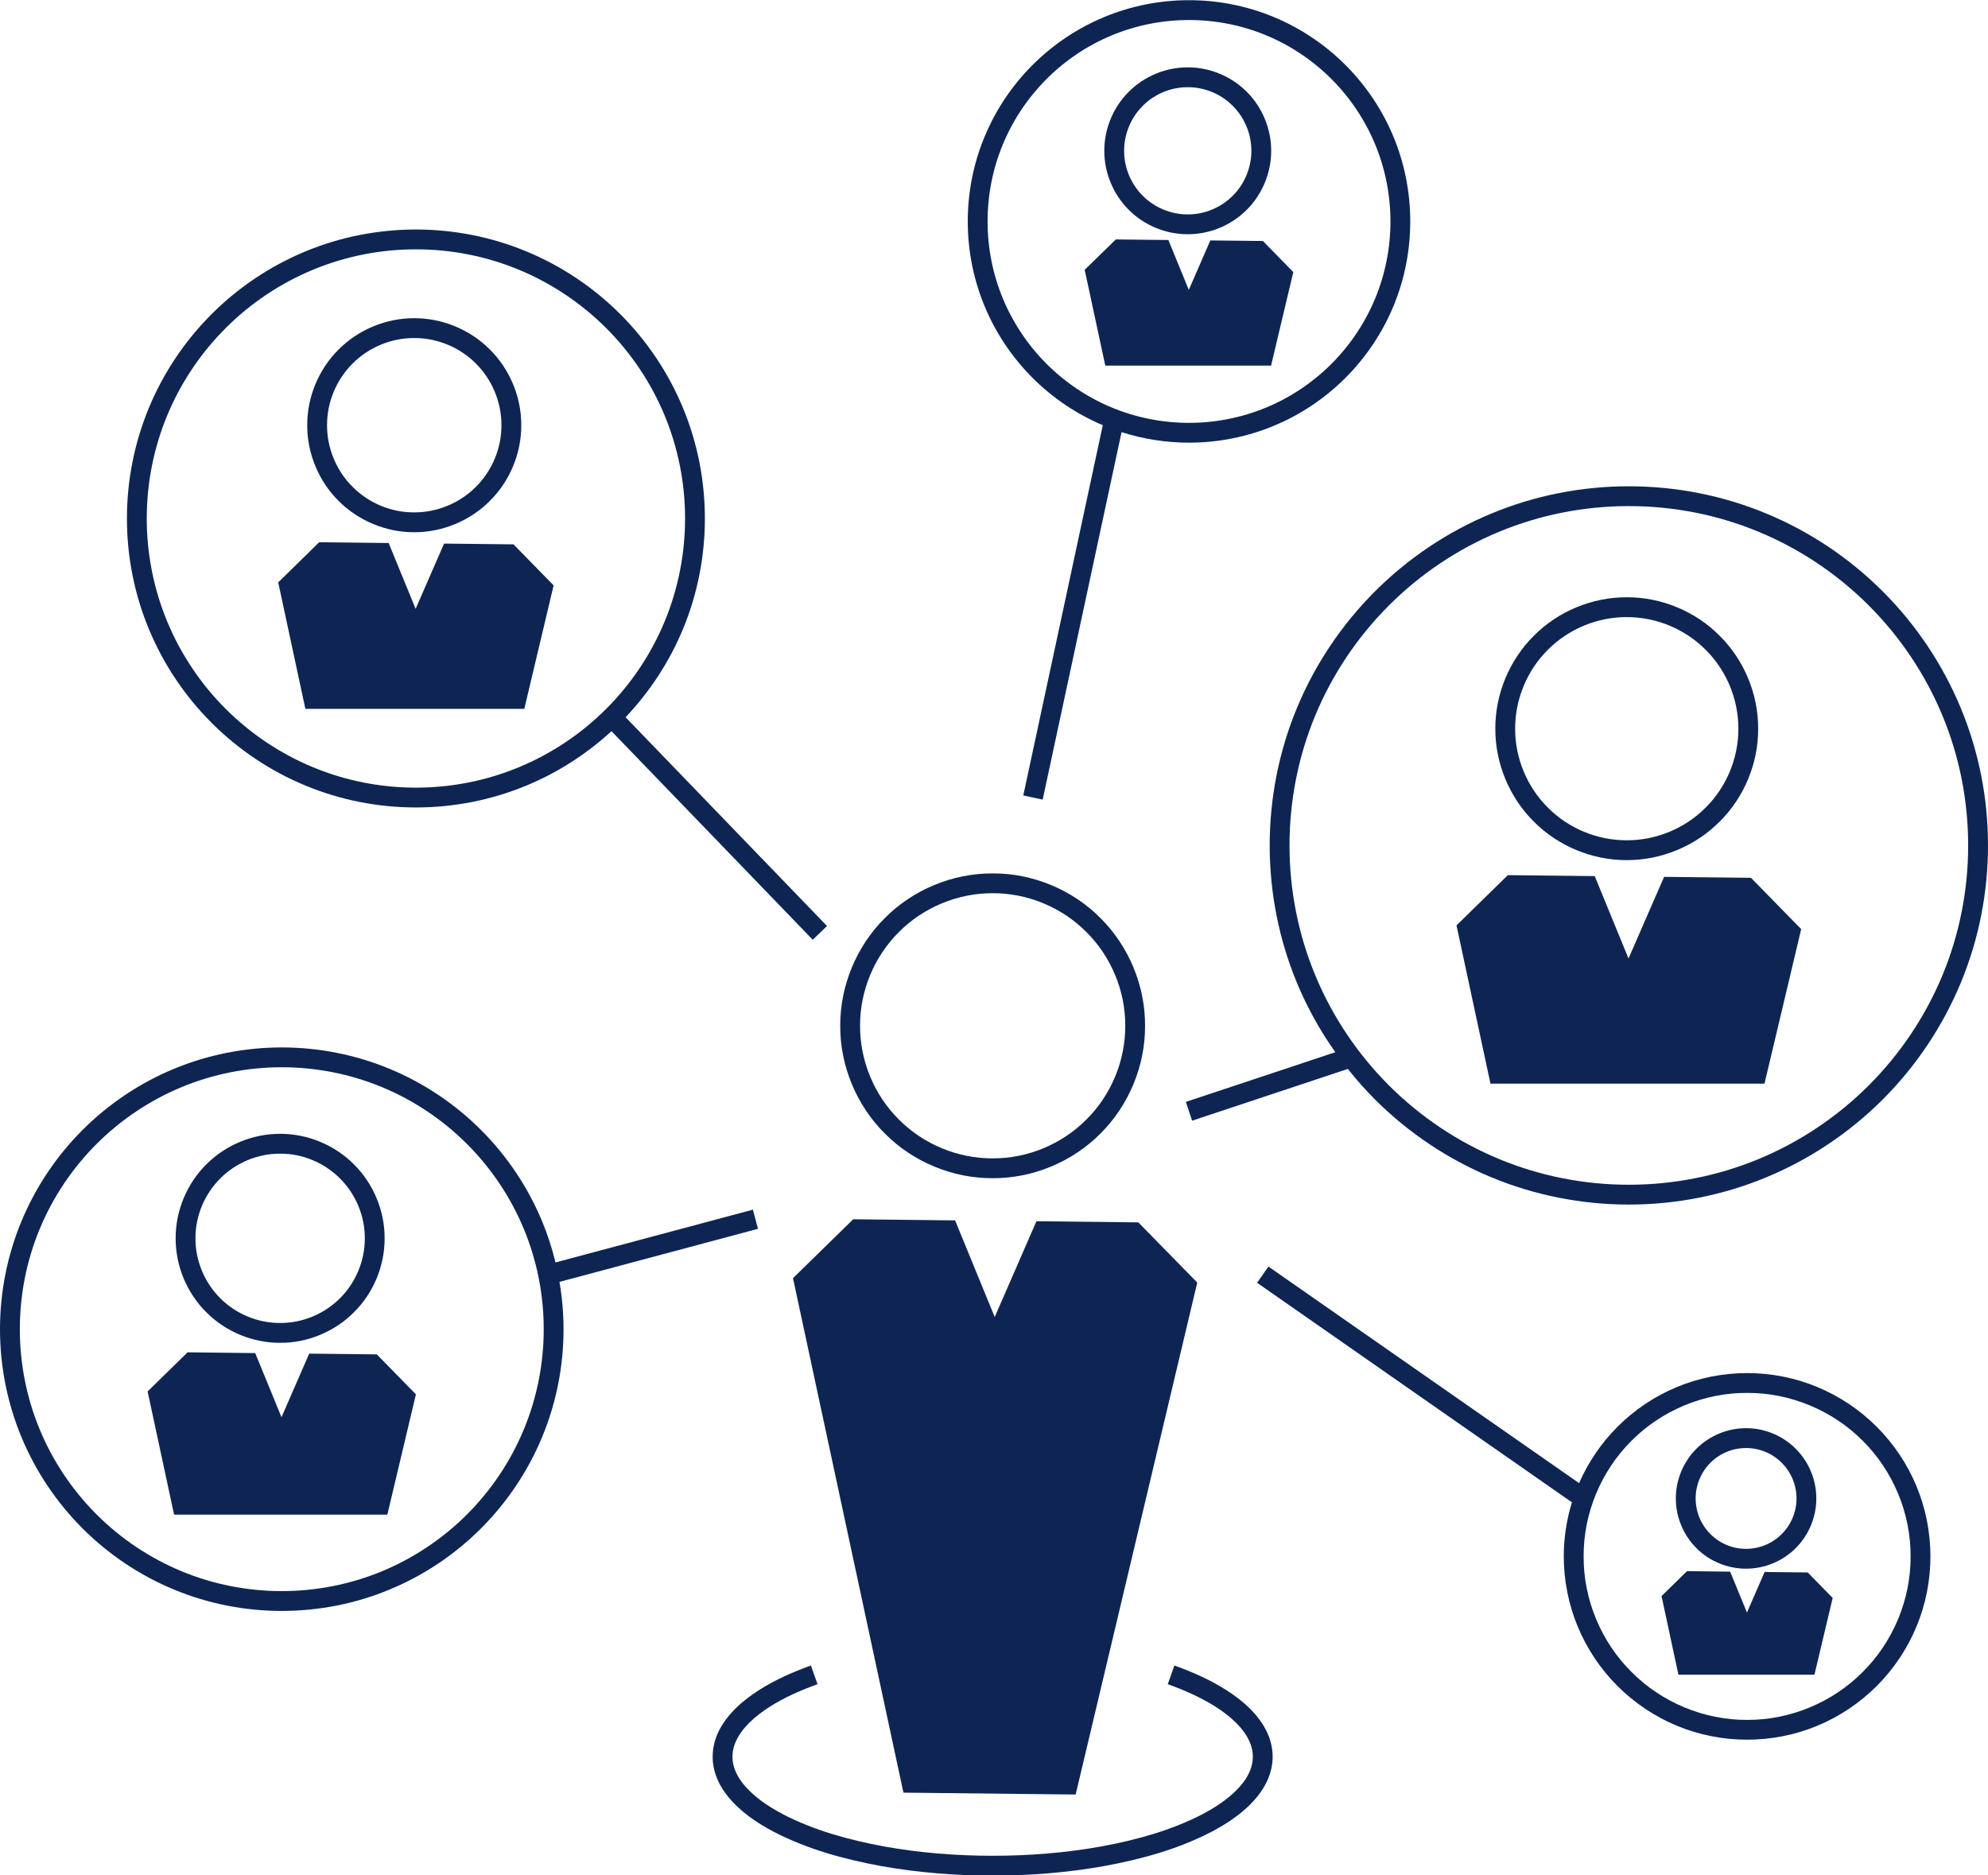
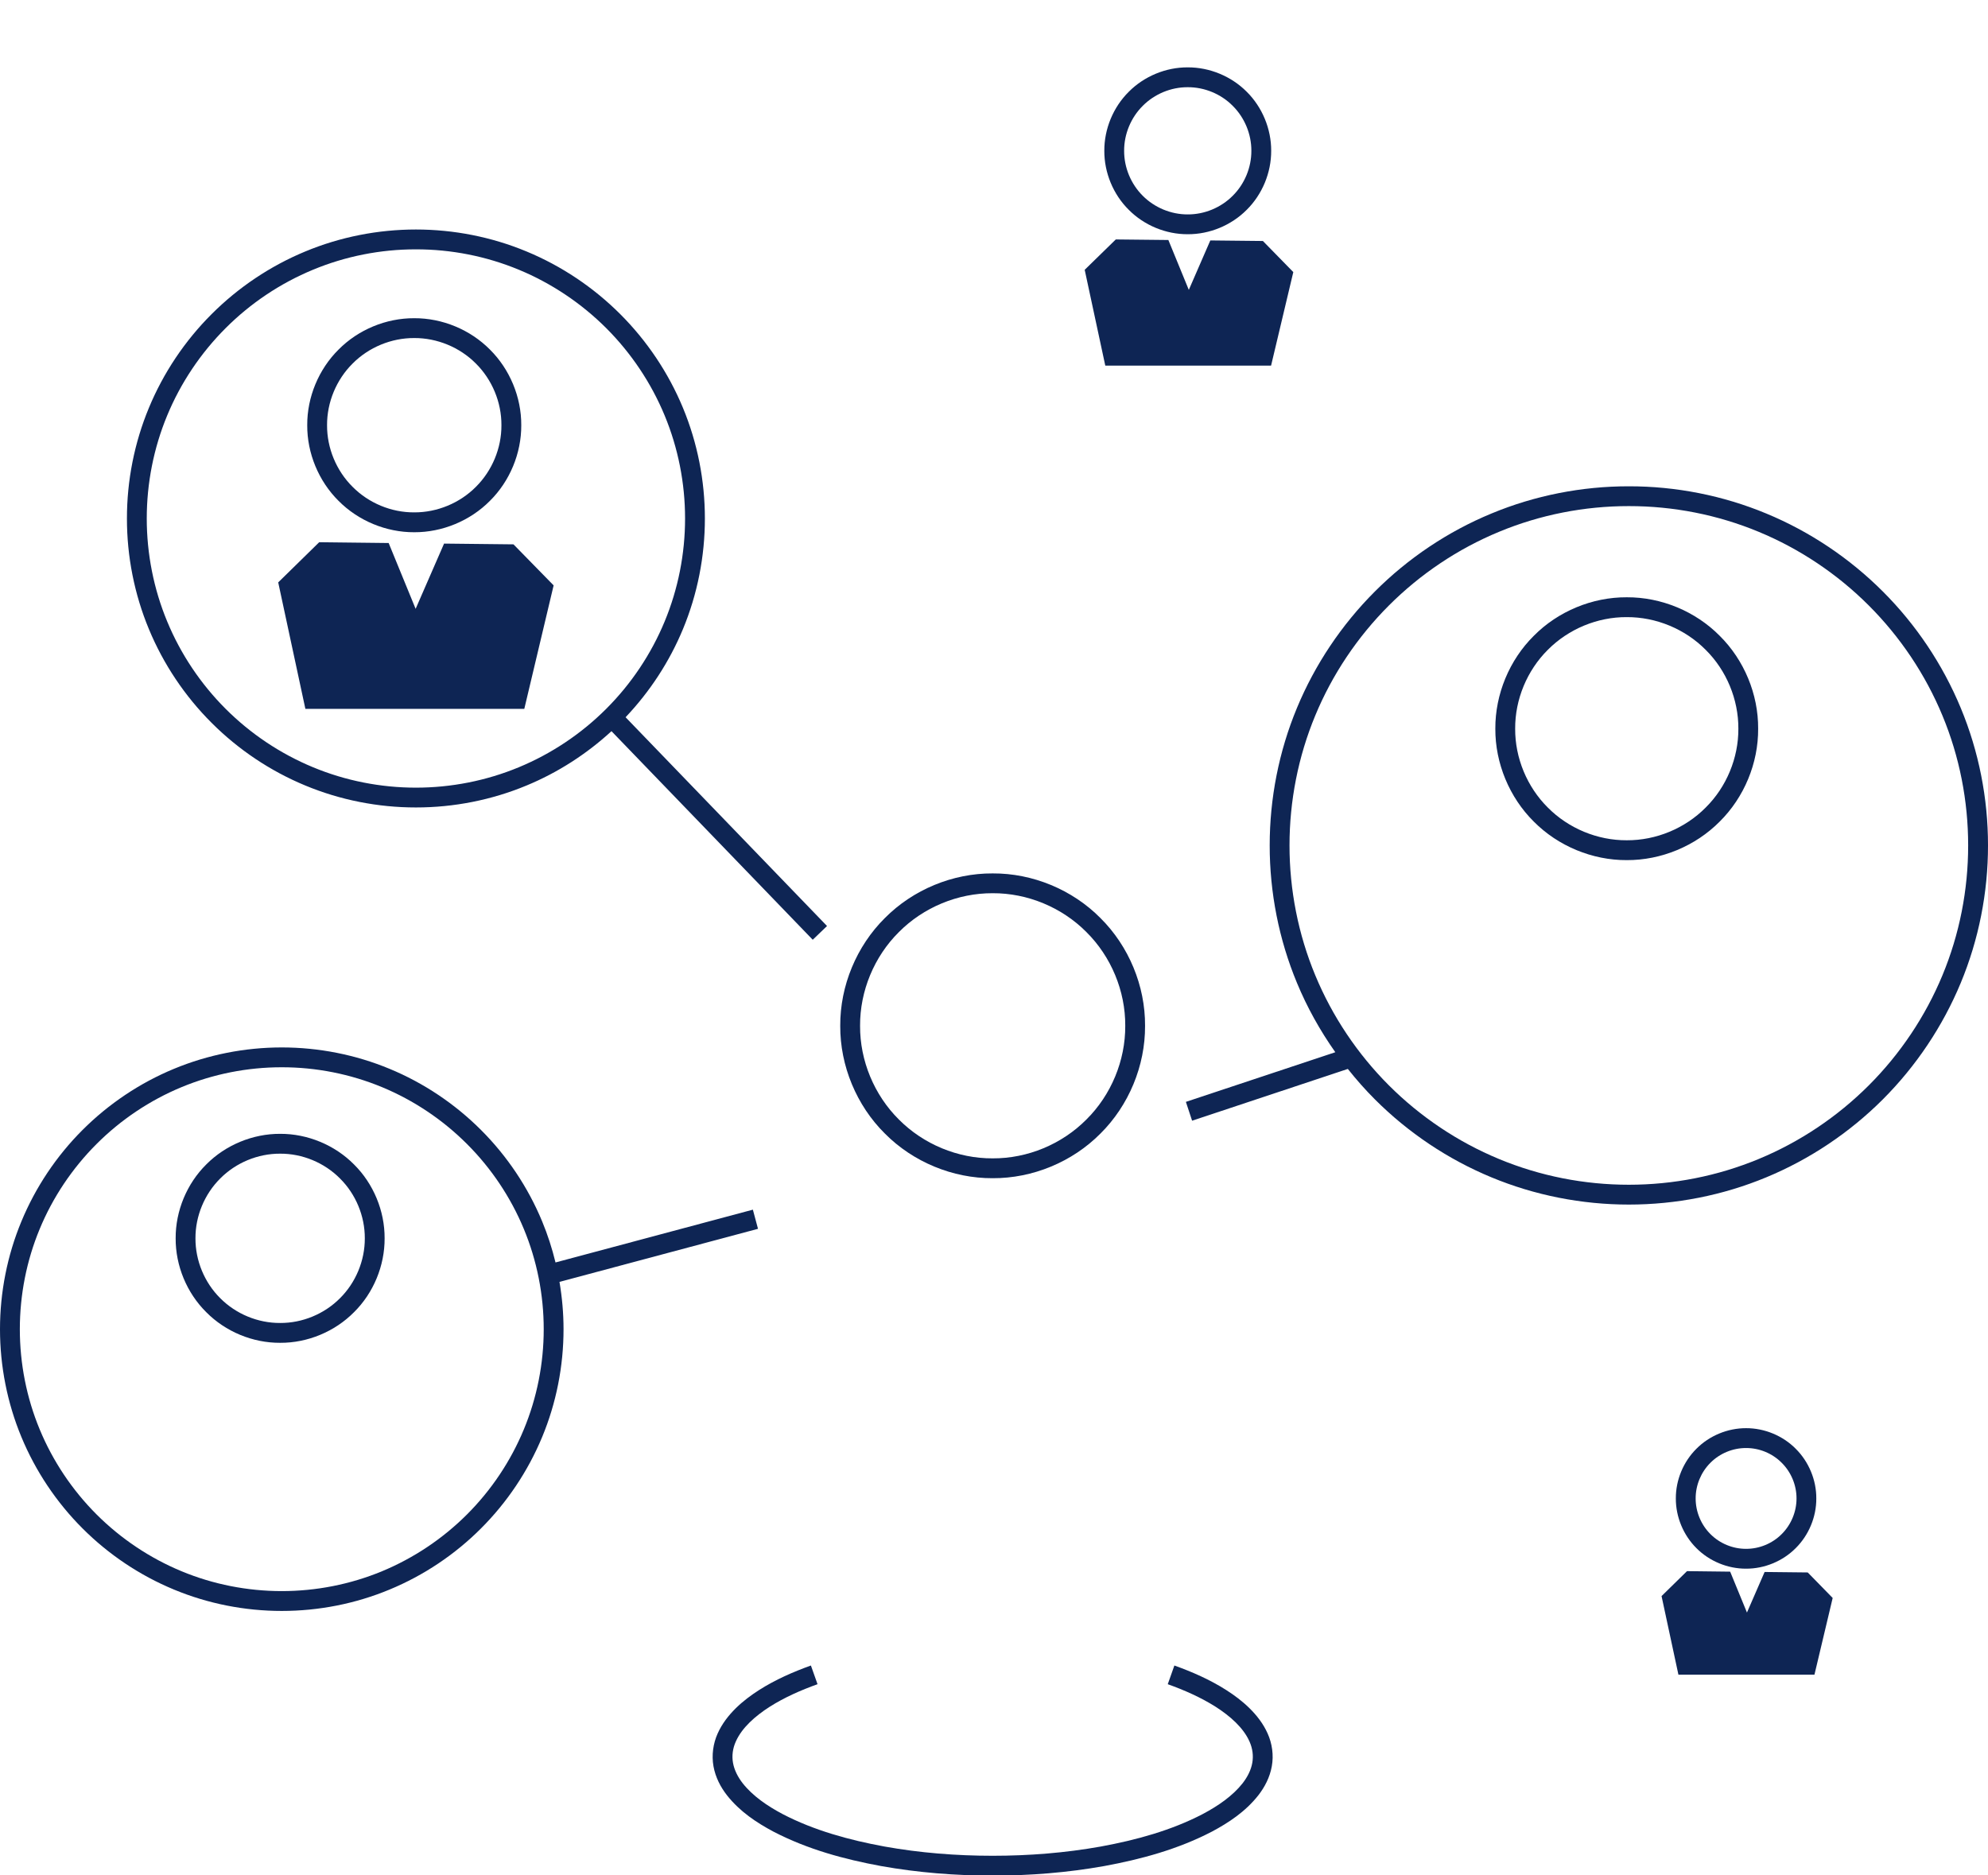
<svg xmlns="http://www.w3.org/2000/svg" fill="#000000" height="471.7" preserveAspectRatio="xMidYMid meet" version="1" viewBox="6.0 20.1 500.0 471.7" width="500" zoomAndPan="magnify">
  <g fill="#0e2554" id="change1_1">
    <path d="M 232.082 254.531 C 238.246 248.316 246.906 244.727 255.66 244.762 C 264.418 244.719 273.074 248.316 279.238 254.531 C 285.457 260.695 289.059 269.355 289.012 278.105 C 289.059 286.859 285.457 295.527 279.238 301.68 C 273.074 307.898 264.418 311.5 255.66 311.449 C 246.91 311.5 238.246 307.898 232.086 301.688 C 225.867 295.527 222.27 286.863 222.316 278.113 C 222.27 269.355 225.867 260.695 232.082 254.531 Z M 255.66 316.441 C 265.715 316.496 275.703 312.348 282.77 305.215 C 289.902 298.145 294.051 288.156 293.992 278.105 C 294.051 268.059 289.902 258.07 282.766 251.004 C 275.703 243.867 265.707 239.719 255.66 239.781 C 245.613 239.727 235.625 243.867 228.555 251.004 C 221.422 258.07 217.273 268.066 217.328 278.113 C 217.273 288.156 221.422 298.152 228.559 305.215 C 235.625 312.348 245.617 316.496 255.66 316.441" />
-     <path d="M 256.18 351.359 L 246.215 327.051 L 220.586 326.77 L 205.445 341.586 L 233.223 470.988 L 276.535 471.461 L 307.121 342.691 L 292.301 327.551 L 266.672 327.266 L 256.18 351.359" />
    <path d="M 320.27 449.762 C 318.457 447.969 316.461 446.492 314.398 445.172 C 310.262 442.543 305.855 440.621 301.367 439.008 L 299.703 443.711 C 303.922 445.223 308.031 447.043 311.723 449.375 C 315.363 451.703 318.719 454.641 320.266 458.137 C 321.031 459.863 321.281 461.691 320.965 463.48 C 320.652 465.27 319.773 467.02 318.539 468.613 C 316.031 471.805 312.348 474.336 308.465 476.387 C 300.602 480.484 291.746 482.91 282.84 484.543 C 273.902 486.145 264.777 486.863 255.66 486.863 C 246.547 486.863 237.418 486.145 228.484 484.543 C 219.578 482.91 210.723 480.484 202.859 476.387 C 198.977 474.336 195.289 471.805 192.785 468.613 C 191.551 467.02 190.672 465.27 190.355 463.48 C 190.039 461.691 190.285 459.863 191.059 458.137 C 192.609 454.641 195.961 451.703 199.602 449.375 C 203.289 447.043 207.398 445.223 211.617 443.711 L 209.949 439.008 C 205.473 440.621 201.062 442.543 196.926 445.172 C 194.871 446.492 192.871 447.969 191.059 449.754 C 189.25 451.539 187.602 453.629 186.484 456.133 C 185.371 458.625 184.945 461.57 185.445 464.348 C 185.941 467.129 187.246 469.613 188.852 471.664 C 192.094 475.766 196.281 478.527 200.531 480.793 C 209.125 485.254 218.34 487.746 227.594 489.449 C 236.879 491.109 246.277 491.848 255.66 491.855 C 265.047 491.848 274.449 491.109 283.727 489.449 C 292.98 487.746 302.207 485.254 310.797 480.793 C 315.039 478.527 319.227 475.773 322.473 471.664 C 324.07 469.613 325.383 467.129 325.871 464.348 C 326.379 461.578 325.953 458.625 324.832 456.133 C 323.723 453.629 322.07 451.539 320.27 449.762" />
    <path d="M 395.301 183.531 C 400.484 178.309 407.781 175.27 415.145 175.32 C 422.516 175.281 429.805 178.309 434.988 183.539 C 440.227 188.727 443.246 196.012 443.215 203.387 C 443.246 210.75 440.227 218.043 434.988 223.223 C 429.801 228.457 422.512 231.484 415.145 231.445 C 407.773 231.484 400.484 228.457 395.297 223.223 C 390.07 218.035 387.039 210.75 387.078 203.383 C 387.039 196.012 390.07 188.727 395.301 183.531 Z M 415.145 236.438 C 423.801 236.48 432.418 232.902 438.512 226.75 C 444.672 220.66 448.246 212.047 448.191 203.387 C 448.246 194.727 444.672 186.105 438.516 180.016 C 432.426 173.855 423.805 170.281 415.148 170.328 C 406.48 170.281 397.863 173.855 391.77 180.016 C 385.621 186.105 382.047 194.715 382.09 203.383 C 382.043 212.035 385.617 220.66 391.766 226.75 C 397.863 232.902 406.48 236.48 415.145 236.438" />
-     <path d="M 424.535 240.648 L 415.586 261.184 L 407.09 240.457 L 385.238 240.215 L 372.324 252.855 L 380.867 292.66 L 449.785 292.66 L 459.016 253.793 L 446.383 240.883 L 424.535 240.648" />
    <path d="M 494.539 265.41 C 490.262 275.727 483.922 285.191 476.02 293.09 C 468.117 300.988 458.66 307.332 448.34 311.605 C 438.016 315.898 426.848 318.09 415.672 318.086 C 404.488 318.09 393.316 315.898 382.996 311.605 C 372.68 307.332 363.219 300.988 355.32 293.09 C 347.418 285.188 341.074 275.723 336.801 265.402 C 332.512 255.086 330.32 243.914 330.324 232.738 C 330.32 221.562 332.512 210.391 336.801 200.066 C 341.074 189.746 347.418 180.285 355.324 172.387 C 363.223 164.484 372.68 158.137 383.004 153.867 C 393.32 149.578 404.492 147.387 415.672 147.395 C 426.855 147.387 438.02 149.578 448.34 153.867 C 458.664 158.145 468.117 164.484 476.02 172.395 C 483.922 180.293 490.262 189.754 494.539 200.078 C 498.828 210.391 501.016 221.562 501.008 232.738 C 501.016 243.926 498.828 255.086 494.539 265.41 Z M 499.145 198.168 C 494.613 187.234 487.91 177.223 479.547 168.867 C 471.188 160.504 461.176 153.793 450.246 149.266 C 439.32 144.723 427.488 142.398 415.672 142.414 C 403.852 142.398 392.02 144.723 381.098 149.266 C 370.164 153.785 360.156 160.496 351.797 168.867 C 343.438 177.223 336.723 187.234 332.195 198.16 C 327.652 209.09 325.336 220.918 325.34 232.738 C 325.332 244.555 327.652 256.391 332.195 267.312 C 334.742 273.465 338.004 279.316 341.844 284.754 L 304.262 297.242 L 305.824 301.98 L 344.992 288.957 C 347.117 291.629 349.379 294.199 351.797 296.613 C 360.152 304.977 370.16 311.688 381.09 316.215 C 392.02 320.758 403.852 323.074 415.672 323.074 C 427.488 323.074 439.32 320.758 450.246 316.215 C 461.172 311.688 471.188 304.977 479.547 296.621 C 487.906 288.258 494.613 278.242 499.145 267.324 C 503.688 256.395 506.012 244.562 506 232.738 C 506.012 220.918 503.688 209.09 499.145 198.168" />
    <path d="M 436.191 388.016 C 438.539 385.652 441.82 384.293 445.156 384.309 C 448.484 384.293 451.77 385.652 454.117 388.023 C 456.484 390.367 457.852 393.652 457.84 396.984 C 457.852 400.316 456.484 403.602 454.117 405.953 C 451.77 408.32 448.484 409.676 445.152 409.664 C 441.82 409.676 438.535 408.32 436.184 405.953 C 433.824 403.602 432.461 400.316 432.473 396.984 C 432.461 393.652 433.824 390.367 436.191 388.016 Z M 445.152 414.652 C 449.77 414.68 454.387 412.766 457.645 409.48 C 460.93 406.219 462.848 401.613 462.816 396.984 C 462.848 392.367 460.93 387.75 457.645 384.496 C 454.391 381.203 449.777 379.297 445.156 379.316 C 440.531 379.297 435.922 381.203 432.66 384.496 C 429.379 387.75 427.465 392.355 427.488 396.984 C 427.465 401.613 429.379 406.219 432.656 409.48 C 435.91 412.766 440.527 414.68 445.152 414.652" />
    <path d="M 449.816 415.484 L 445.375 425.688 L 441.152 415.402 L 430.301 415.273 L 423.895 421.547 L 428.137 441.312 L 462.352 441.312 L 466.934 422.02 L 460.66 415.602 L 449.816 415.484" />
-     <path d="M 474.492 440.633 C 466.895 448.305 456.207 452.738 445.418 452.688 C 434.617 452.738 423.938 448.305 416.34 440.633 C 408.676 433.043 404.238 422.355 404.301 411.566 C 404.242 400.762 408.676 390.082 416.34 382.484 C 423.938 374.828 434.621 370.387 445.418 370.445 C 456.207 370.387 466.895 374.828 474.492 382.484 C 482.152 390.082 486.59 400.762 486.531 411.566 C 486.59 422.355 482.152 433.043 474.492 440.633 Z M 478.016 378.965 C 473.75 374.695 468.641 371.27 463.062 368.957 C 457.488 366.641 451.449 365.453 445.418 365.461 C 439.387 365.453 433.348 366.641 427.766 368.957 C 422.188 371.27 417.082 374.695 412.809 378.965 C 408.746 383.027 405.461 387.867 403.156 393.141 L 325.02 338.664 L 322.172 342.746 L 401.352 397.969 C 400 402.367 399.305 406.965 399.305 411.566 C 399.305 417.594 400.496 423.637 402.809 429.207 C 405.125 434.793 408.539 439.898 412.809 444.164 C 417.082 448.434 422.188 451.859 427.766 454.168 C 433.348 456.488 439.379 457.668 445.418 457.668 C 451.449 457.668 457.488 456.488 463.062 454.168 C 468.641 451.859 473.75 448.434 478.016 444.164 C 482.281 439.898 485.703 434.793 488.016 429.207 C 490.336 423.637 491.52 417.594 491.52 411.566 C 491.52 405.539 490.336 399.492 488.016 393.91 C 485.703 388.332 482.281 383.23 478.016 378.965" />
    <path d="M 61.398 316.504 C 65.34 312.535 70.863 310.242 76.465 310.273 C 82.047 310.242 87.578 312.535 91.516 316.516 C 95.484 320.449 97.777 325.977 97.754 331.562 C 97.777 337.156 95.484 342.688 91.516 346.625 C 87.578 350.594 82.043 352.887 76.465 352.855 C 70.859 352.887 65.34 350.594 61.395 346.625 C 57.422 342.688 55.137 337.156 55.16 331.562 C 55.137 325.977 57.426 320.449 61.398 316.504 Z M 76.465 357.844 C 83.34 357.883 90.195 355.043 95.039 350.141 C 99.93 345.312 102.77 338.449 102.734 331.562 C 102.77 324.68 99.93 317.824 95.039 312.984 C 90.195 308.09 83.34 305.25 76.465 305.281 C 69.578 305.25 62.719 308.09 57.875 312.984 C 52.984 317.824 50.141 324.68 50.18 331.562 C 50.141 338.449 52.98 345.301 57.875 350.141 C 62.719 355.043 69.57 357.883 76.465 357.844" />
-     <path d="M 83.766 360.562 L 76.801 376.559 L 70.188 360.426 L 53.176 360.234 L 43.125 370.074 L 49.781 401.055 L 103.422 401.055 L 110.605 370.809 L 100.77 360.754 L 83.766 360.562" />
    <path d="M 293.414 46.719 C 296.383 43.73 300.531 42.012 304.73 42.035 C 308.934 42.016 313.082 43.73 316.039 46.719 C 319.027 49.68 320.746 53.824 320.73 58.027 C 320.746 62.23 319.027 66.383 316.039 69.344 C 313.082 72.32 308.93 74.047 304.73 74.027 C 300.523 74.047 296.379 72.32 293.414 69.344 C 290.434 66.383 288.711 62.23 288.73 58.027 C 288.711 53.824 290.438 49.672 293.414 46.719 Z M 304.73 79.012 C 310.219 79.043 315.699 76.77 319.566 72.867 C 323.473 69 325.738 63.527 325.715 58.027 C 325.738 52.531 323.473 47.055 319.57 43.188 C 315.699 39.285 310.223 37.02 304.73 37.043 C 299.234 37.012 293.758 39.285 289.891 43.188 C 285.988 47.055 283.719 52.531 283.746 58.027 C 283.719 63.52 285.98 69 289.891 72.867 C 293.75 76.77 299.23 79.043 304.73 79.012" />
    <path d="M 325.688 112.055 L 331.277 88.535 L 323.629 80.715 L 310.406 80.574 L 304.996 93.012 L 299.855 80.465 L 286.633 80.324 L 278.812 87.961 L 283.988 112.055 L 325.688 112.055" />
-     <path d="M 258.23 56.41 C 260.77 50.277 264.531 44.664 269.227 39.965 C 273.914 35.273 279.527 31.508 285.66 28.977 C 291.781 26.43 298.406 25.137 305.047 25.137 C 311.688 25.137 318.316 26.43 324.438 28.977 C 330.562 31.516 336.18 35.281 340.875 39.977 C 345.562 44.664 349.324 50.285 351.859 56.41 C 354.406 62.531 355.711 69.156 355.711 75.797 C 355.711 82.441 354.406 89.062 351.859 95.188 C 349.324 101.309 345.562 106.926 340.871 111.621 C 336.18 116.312 330.562 120.078 324.438 122.609 C 318.312 125.152 311.684 126.457 305.043 126.457 C 298.406 126.457 291.777 125.152 285.652 122.609 C 279.527 120.078 273.914 116.312 269.227 111.621 C 264.531 106.926 260.77 101.309 258.23 95.188 C 255.688 89.062 254.387 82.43 254.387 75.797 C 254.387 69.156 255.688 62.531 258.23 56.41 Z M 265.695 115.141 C 270.746 120.195 276.777 124.258 283.359 127.047 L 263.367 220.172 L 268.242 221.227 L 288.082 128.793 C 293.559 130.535 299.301 131.441 305.043 131.441 C 312.32 131.449 319.613 130.012 326.344 127.211 C 333.078 124.43 339.242 120.297 344.395 115.141 C 349.543 110 353.68 103.832 356.473 97.094 C 359.266 90.367 360.695 83.074 360.691 75.797 C 360.695 68.52 359.266 61.227 356.473 54.496 C 353.684 47.766 349.547 41.602 344.395 36.445 C 339.242 31.297 333.078 27.16 326.348 24.375 C 319.617 21.574 312.328 20.145 305.047 20.145 C 297.766 20.145 290.473 21.574 283.75 24.375 C 277.012 27.16 270.848 31.297 265.695 36.445 C 260.547 41.59 256.414 47.754 253.629 54.492 C 250.828 61.227 249.395 68.512 249.402 75.797 C 249.395 83.074 250.828 90.359 253.629 97.094 C 256.41 103.832 260.547 109.996 265.695 115.141" />
    <path d="M 94.684 111.539 C 98.738 107.453 104.426 105.098 110.184 105.125 C 115.941 105.098 121.637 107.453 125.691 111.539 C 129.777 115.598 132.145 121.285 132.113 127.047 C 132.145 132.809 129.777 138.5 125.691 142.555 C 121.637 146.641 115.941 148.996 110.184 148.973 C 104.426 149.008 98.738 146.641 94.684 142.555 C 90.594 138.5 88.23 132.809 88.258 127.047 C 88.23 121.285 90.594 115.598 94.684 111.539 Z M 110.184 153.969 C 117.234 154 124.258 151.086 129.219 146.074 C 134.223 141.121 137.141 134.098 137.102 127.047 C 137.141 119.996 134.223 112.98 129.219 108.02 C 124.258 103.012 117.234 100.102 110.184 100.137 C 103.137 100.102 96.117 103.004 91.156 108.02 C 86.145 112.98 83.234 119.996 83.273 127.047 C 83.234 134.098 86.145 141.121 91.156 146.082 C 96.117 151.086 103.137 154 110.184 153.969" />
    <path d="M 137.867 198.391 L 145.242 167.336 L 135.145 157.016 L 117.688 156.824 L 110.535 173.234 L 103.75 156.68 L 86.281 156.48 L 75.973 166.582 L 82.805 198.391 L 137.867 198.391" />
    <path d="M 48.051 124.598 C 51.438 116.414 56.473 108.91 62.738 102.645 C 69 96.371 76.508 91.344 84.699 87.953 C 92.879 84.551 101.734 82.805 110.605 82.816 C 119.477 82.805 128.328 84.551 136.52 87.953 C 144.703 91.344 152.203 96.371 158.477 102.637 C 164.746 108.91 169.773 116.414 173.164 124.598 C 176.562 132.785 178.305 141.645 178.301 150.508 C 178.305 159.379 176.562 168.227 173.164 176.418 C 169.777 184.605 164.75 192.113 158.477 198.379 C 152.211 204.652 144.703 209.672 136.52 213.066 C 128.336 216.469 119.477 218.211 110.605 218.211 C 101.734 218.211 92.883 216.469 84.699 213.066 C 76.512 209.672 69.004 204.652 62.738 198.379 C 56.473 192.113 51.438 184.605 48.051 176.418 C 44.652 168.238 42.91 159.379 42.91 150.516 C 42.91 141.645 44.652 132.785 48.051 124.598 Z M 59.219 201.906 C 65.941 208.637 73.996 214.035 82.785 217.672 C 91.578 221.328 101.102 223.199 110.605 223.191 C 120.113 223.199 129.641 221.328 138.426 217.672 C 146.285 214.422 153.535 209.754 159.793 204.004 L 210.41 256.465 L 214.004 253.012 L 163.34 200.5 C 169.445 194.066 174.375 186.52 177.77 178.328 C 181.422 169.531 183.289 160.016 183.285 150.508 C 183.289 141.004 181.422 131.48 177.77 122.684 C 174.129 113.891 168.73 105.84 162 99.113 C 155.273 92.387 147.219 86.988 138.426 83.348 C 129.633 79.691 120.109 77.824 110.605 77.824 C 101.098 77.824 91.578 79.691 82.785 83.348 C 73.992 86.988 65.938 92.387 59.219 99.113 C 52.48 105.84 47.09 113.891 43.445 122.691 C 39.793 131.48 37.918 141.004 37.926 150.516 C 37.918 160.027 39.793 169.543 43.445 178.328 C 47.09 187.121 52.48 195.18 59.219 201.906" />
    <path d="M 137.746 379.633 C 134.449 387.602 129.559 394.91 123.453 401.012 C 117.355 407.109 110.051 411.992 102.09 415.297 C 94.117 418.605 85.5 420.293 76.867 420.293 C 68.234 420.293 59.617 418.605 51.656 415.297 C 43.688 411.992 36.387 407.109 30.289 401.012 C 24.184 394.91 19.289 387.602 15.988 379.633 C 12.68 371.668 10.988 363.047 10.988 354.418 C 10.988 345.789 12.68 337.164 15.988 329.203 C 19.289 321.234 24.184 313.934 30.289 307.836 C 36.387 301.73 43.688 296.84 51.656 293.539 C 59.617 290.234 68.234 288.531 76.867 288.539 C 85.5 288.531 94.117 290.234 102.086 293.539 C 110.051 296.84 117.352 301.738 123.449 307.836 C 129.555 313.934 134.445 321.234 137.746 329.203 C 141.055 337.164 142.754 345.781 142.75 354.418 C 142.754 363.047 141.055 371.668 137.746 379.633 Z M 196.645 329.172 L 195.355 324.355 L 145.715 337.633 C 144.859 334.109 143.742 330.645 142.355 327.301 C 138.801 318.719 133.539 310.863 126.977 304.309 C 120.418 297.75 112.566 292.48 103.988 288.934 C 95.426 285.375 86.141 283.551 76.867 283.551 C 67.594 283.551 58.316 285.375 49.742 288.934 C 41.172 292.48 33.316 297.75 26.758 304.309 C 20.199 310.863 14.938 318.719 11.387 327.301 C 7.824 335.863 6 345.145 6 354.418 C 6 363.684 7.824 372.973 11.387 381.543 C 14.938 390.113 20.199 397.973 26.758 404.527 C 33.316 411.094 41.172 416.355 49.742 419.902 C 58.316 423.469 67.594 425.285 76.867 425.285 C 86.141 425.285 95.426 423.469 103.988 419.902 C 112.566 416.355 120.422 411.094 126.977 404.527 C 133.539 397.973 138.801 390.113 142.355 381.543 C 145.918 372.973 147.738 363.684 147.734 354.418 C 147.734 350.434 147.383 346.457 146.715 342.52 L 196.645 329.172" />
  </g>
</svg>